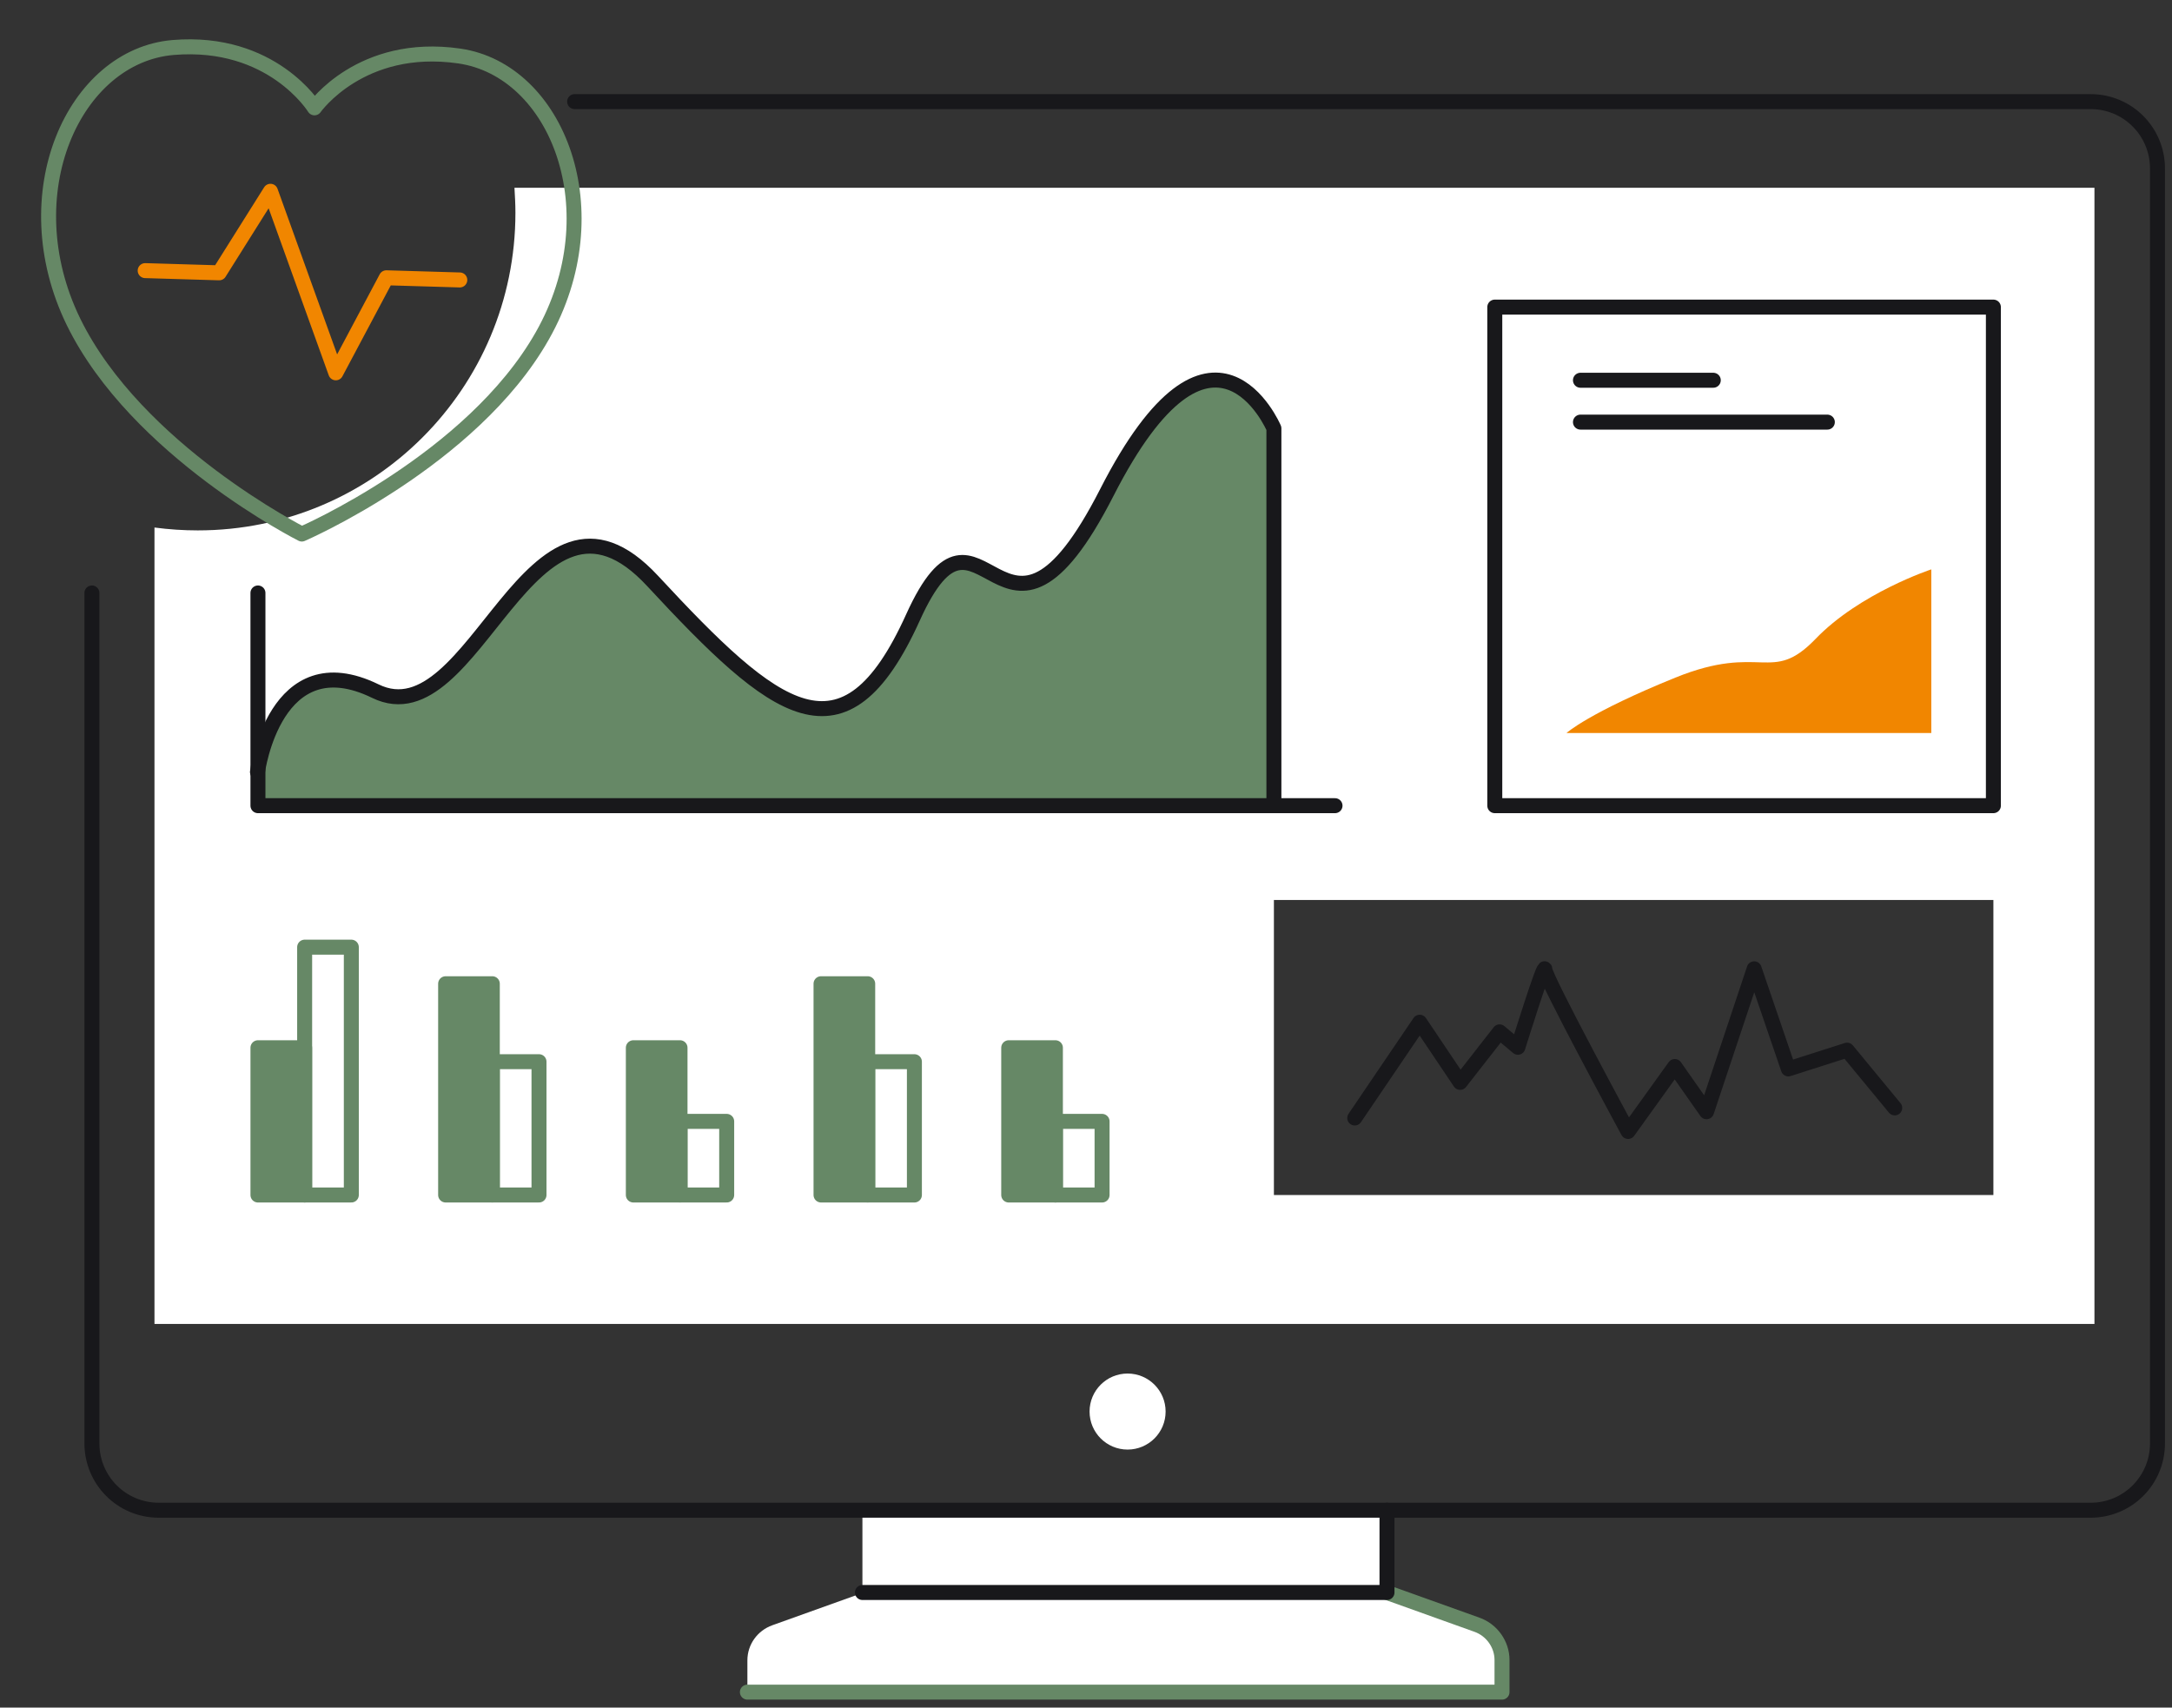
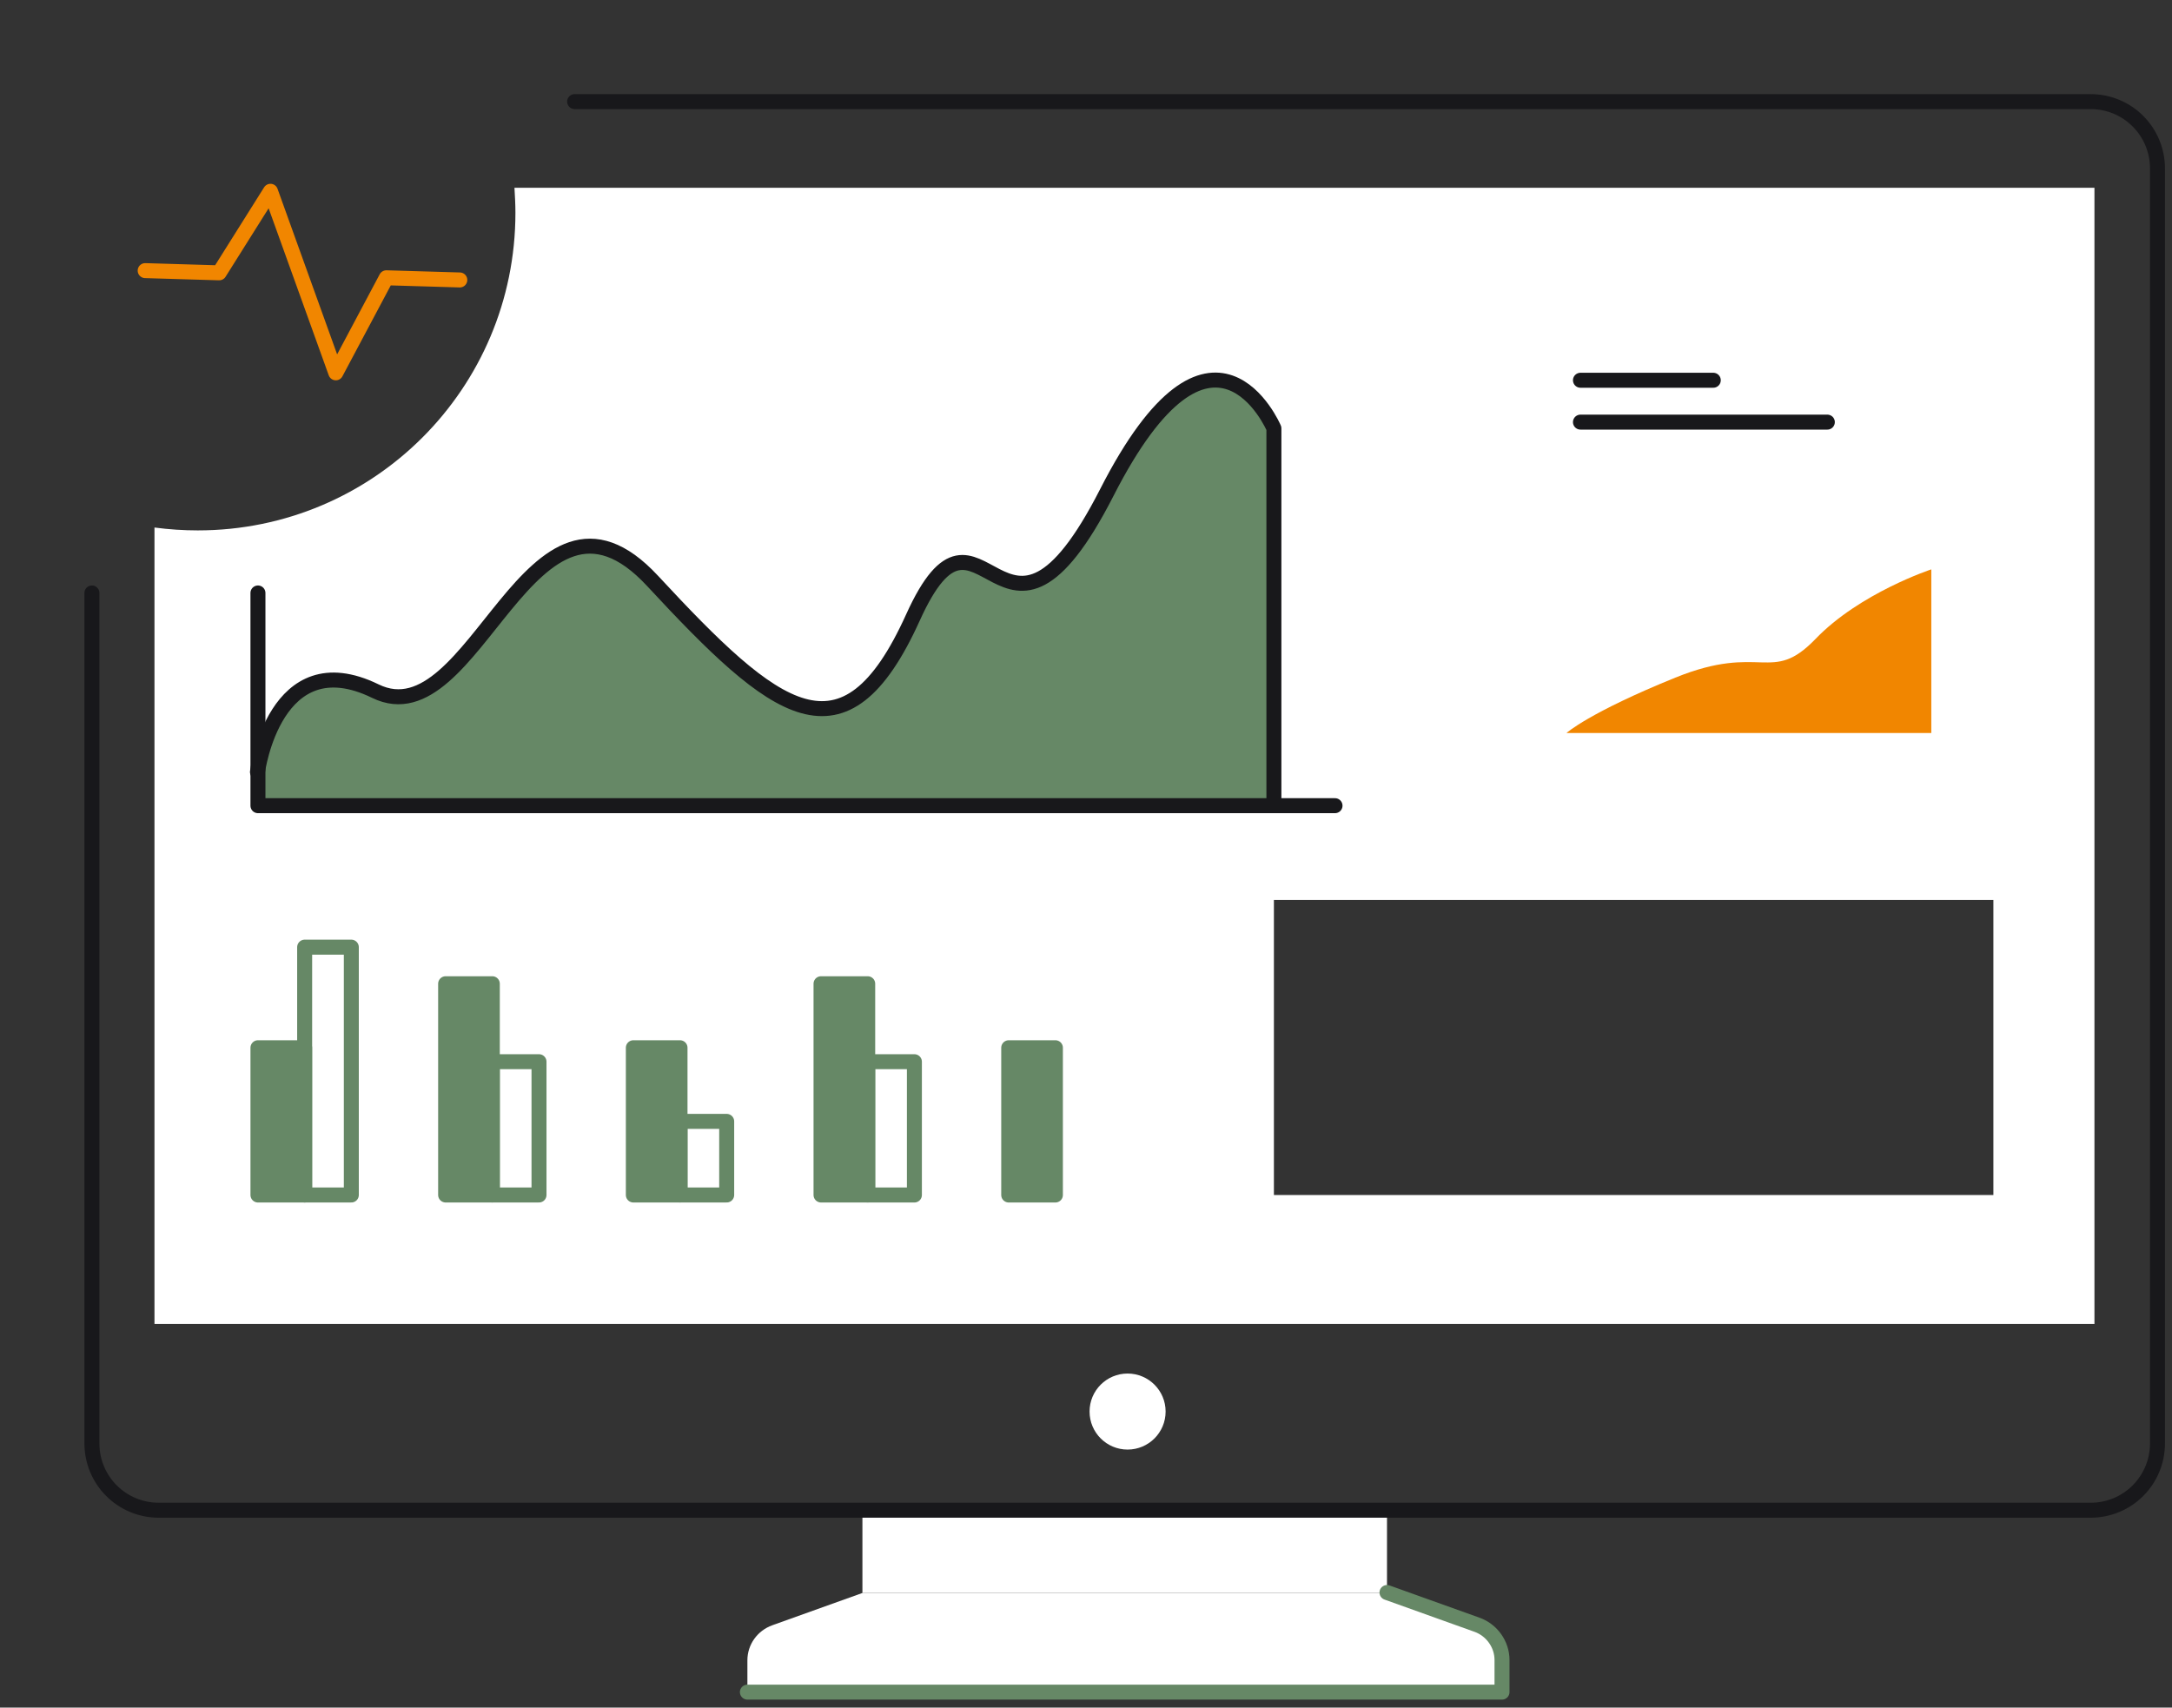
<svg xmlns="http://www.w3.org/2000/svg" width="145" height="114" viewBox="0 0 145 114" fill="none">
  <rect x="0" y="0" width="145" height="114" fill="#333333" stroke="none" />
  <path d="M92.594 100.823H57.574V106.349H92.594V100.823Z" fill="white" />
  <path d="M100.272 110.847V113H49.895V110.847C49.895 109.787 50.569 108.856 51.565 108.502L57.573 106.349H92.594L98.602 108.502C99.63 108.856 100.272 109.787 100.272 110.847Z" fill="white" />
  <path d="M92.594 106.317L98.602 108.47C99.597 108.823 100.272 109.787 100.272 110.815V112.968H49.895" stroke="#668866" stroke-miterlimit="10" stroke-linecap="round" stroke-linejoin="round" />
-   <path d="M92.594 100.823V106.317H57.574" stroke="#18181B" stroke-miterlimit="10" stroke-linecap="round" stroke-linejoin="round" />
  <path d="M38.361 6.784H139.566C142.039 6.784 144.031 8.776 144.031 11.25V96.358C144.031 98.832 142.039 100.824 139.566 100.824H10.602C8.128 100.824 6.136 98.832 6.136 96.358V39.587" stroke="#18181B" stroke-miterlimit="10" stroke-linecap="round" stroke-linejoin="round" />
  <path d="M34.345 12.535C34.377 13.081 34.409 13.627 34.409 14.206C34.409 25.933 24.931 35.41 13.204 35.41C12.241 35.41 11.277 35.346 10.313 35.218V88.39H139.823V12.535H34.345ZM133.076 79.78H85.044V60.085H133.076V79.78Z" fill="white" />
  <path d="M85.044 53.787V28.598C85.044 28.598 80.963 19.024 73.895 32.871C66.827 46.719 65.542 31.072 60.947 41.225C56.353 51.377 51.758 47.618 43.566 38.783C35.373 29.948 31.774 49.418 25.06 46.141C18.345 42.863 17.188 51.538 17.188 51.538V53.787H85.044Z" fill="#668866" />
  <path d="M85.044 53.787V28.598C85.044 28.598 80.963 19.024 73.895 32.871C66.827 46.719 65.542 31.072 60.947 41.225C56.353 51.377 51.758 47.618 43.566 38.783C35.373 29.948 31.774 49.418 25.06 46.141C18.345 42.863 17.188 51.538 17.188 51.538" stroke="#18181B" stroke-miterlimit="10" stroke-linecap="round" stroke-linejoin="round" />
-   <path d="M133.076 20.502H99.79V53.788H133.076V20.502Z" stroke="#18181B" stroke-miterlimit="10" stroke-linecap="round" stroke-linejoin="round" />
  <path d="M104.578 48.936C104.578 48.936 106.056 47.587 111.839 45.241C117.622 42.896 118.232 45.723 121.188 42.671C124.144 39.587 128.931 38.012 128.931 38.012V48.936H104.578Z" fill="#F18600" />
  <path d="M105.509 25.386H114.377" stroke="#18181B" stroke-miterlimit="10" stroke-linecap="round" stroke-linejoin="round" />
  <path d="M105.509 28.181H121.991" stroke="#18181B" stroke-miterlimit="10" stroke-linecap="round" stroke-linejoin="round" />
  <path d="M20.337 69.948H17.221V79.78H20.337V69.948Z" fill="#668866" stroke="#668866" stroke-miterlimit="10" stroke-linecap="round" stroke-linejoin="round" />
  <path d="M23.454 63.233H20.338V79.779H23.454V63.233Z" stroke="#668866" stroke-miterlimit="10" stroke-linecap="round" stroke-linejoin="round" />
  <path d="M32.866 65.675H29.75V79.779H32.866V65.675Z" fill="#668866" stroke="#668866" stroke-miterlimit="10" stroke-linecap="round" stroke-linejoin="round" />
  <path d="M35.983 70.88H32.866V79.779H35.983V70.88Z" stroke="#668866" stroke-miterlimit="10" stroke-linecap="round" stroke-linejoin="round" />
  <path d="M45.397 69.948H42.281V79.779H45.397V69.948Z" fill="#668866" stroke="#668866" stroke-miterlimit="10" stroke-linecap="round" stroke-linejoin="round" />
  <path d="M48.513 74.864H45.397V79.779H48.513V74.864Z" stroke="#668866" stroke-miterlimit="10" stroke-linecap="round" stroke-linejoin="round" />
  <path d="M57.927 65.675H54.811V79.779H57.927V65.675Z" fill="#668866" stroke="#668866" stroke-miterlimit="10" stroke-linecap="round" stroke-linejoin="round" />
  <path d="M61.044 70.88H57.927V79.78H61.044V70.88Z" stroke="#668866" stroke-miterlimit="10" stroke-linecap="round" stroke-linejoin="round" />
  <path d="M70.457 69.948H67.341V79.78H70.457V69.948Z" fill="#668866" stroke="#668866" stroke-miterlimit="10" stroke-linecap="round" stroke-linejoin="round" />
-   <path d="M73.573 74.864H70.457V79.78H73.573V74.864Z" stroke="#668866" stroke-miterlimit="10" stroke-linecap="round" stroke-linejoin="round" />
-   <path d="M90.441 74.639L94.778 68.245L97.477 72.261L100.111 68.888L101.332 69.916C101.332 69.916 103.132 64.133 103.132 64.711C103.132 65.29 108.69 75.538 108.69 75.538L111.806 71.201L113.927 74.221L117.107 64.679L119.389 71.362L123.308 70.109L126.489 73.964" stroke="#18181B" stroke-miterlimit="10" stroke-linecap="round" stroke-linejoin="round" />
  <path d="M17.22 39.587V53.788H89.124" stroke="#18181B" stroke-miterlimit="10" stroke-linecap="round" stroke-linejoin="round" />
  <path d="M75.276 96.775C76.678 96.775 77.815 95.639 77.815 94.237C77.815 92.835 76.678 91.699 75.276 91.699C73.875 91.699 72.738 92.835 72.738 94.237C72.738 95.639 73.875 96.775 75.276 96.775Z" fill="white" />
-   <path d="M20.15 35.653C20.15 35.653 31.5 30.743 36.207 22.414C40.912 14.122 37.22 4.682 30.652 3.738C24.085 2.793 20.994 7.199 20.994 7.199C20.994 7.199 18.17 2.618 11.558 3.171C4.946 3.725 0.739 12.931 4.907 21.486C9.111 30.079 20.15 35.653 20.15 35.653Z" stroke="#668866" stroke-miterlimit="10" stroke-linecap="round" stroke-linejoin="round" />
  <path d="M9.692 18.067L14.634 18.214L18.056 12.77L22.418 24.89L25.791 18.545L30.696 18.69" stroke="#F18600" stroke-miterlimit="10" stroke-linecap="round" stroke-linejoin="round" />
</svg>